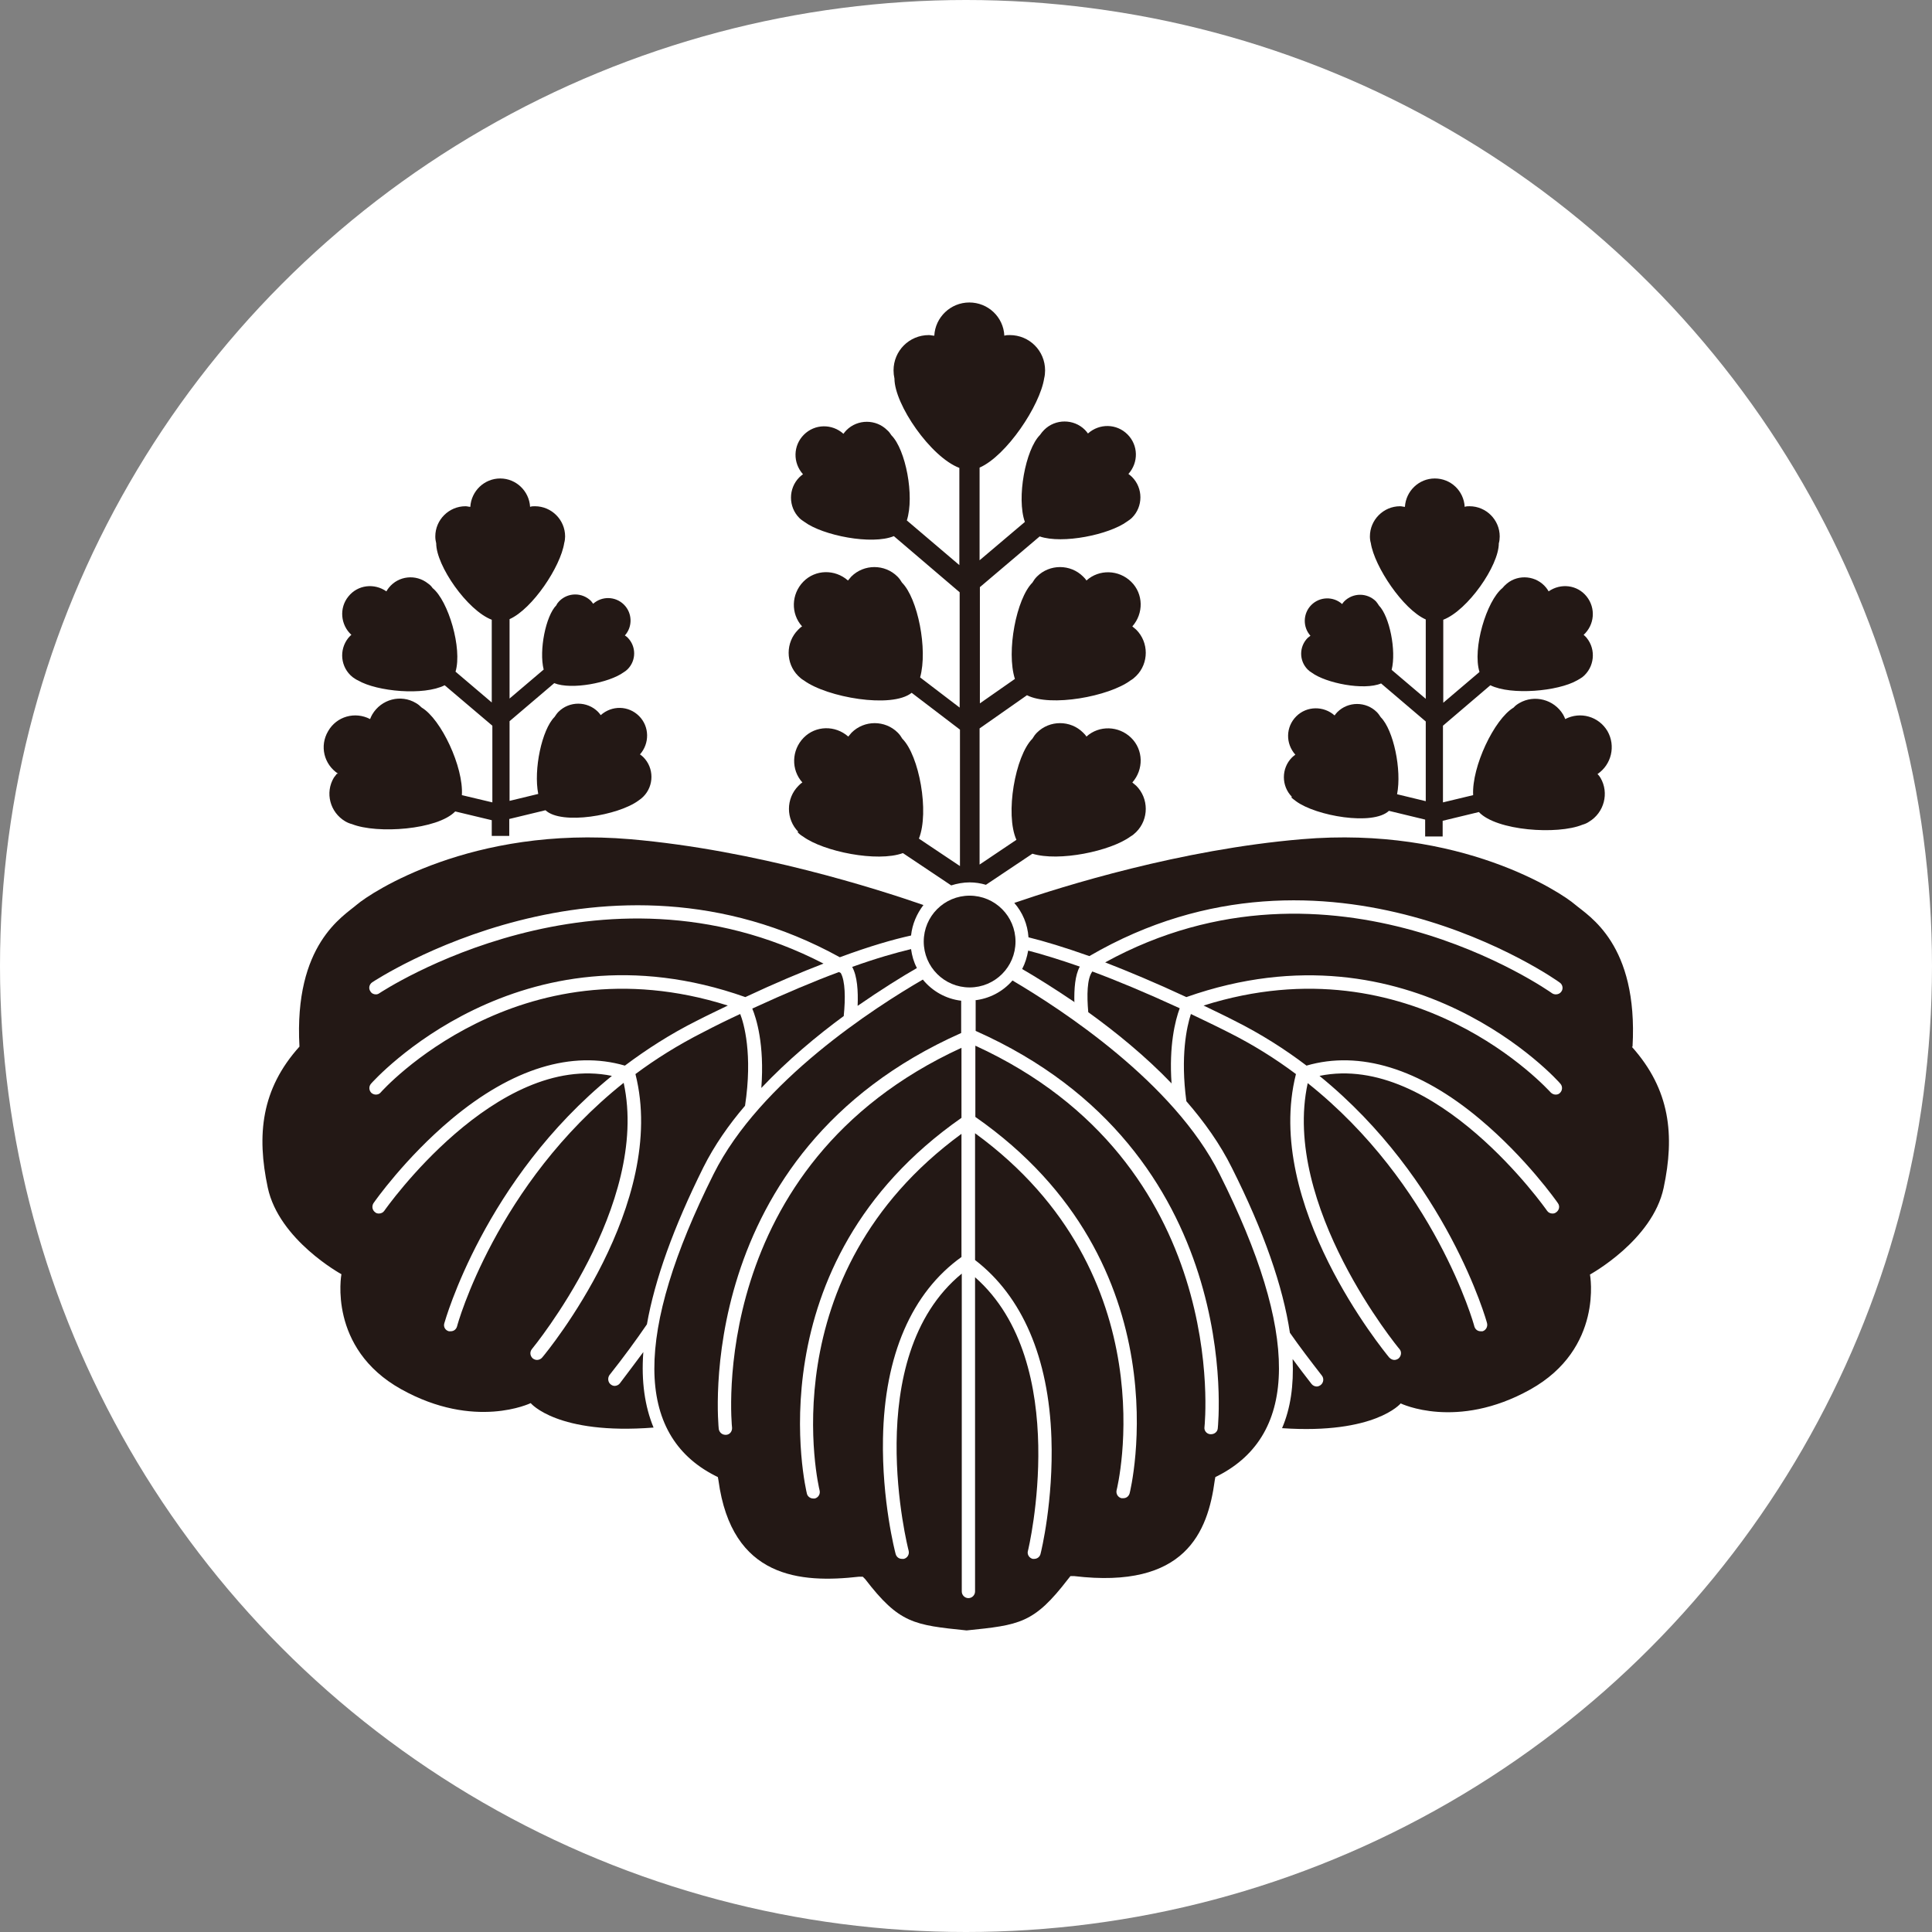
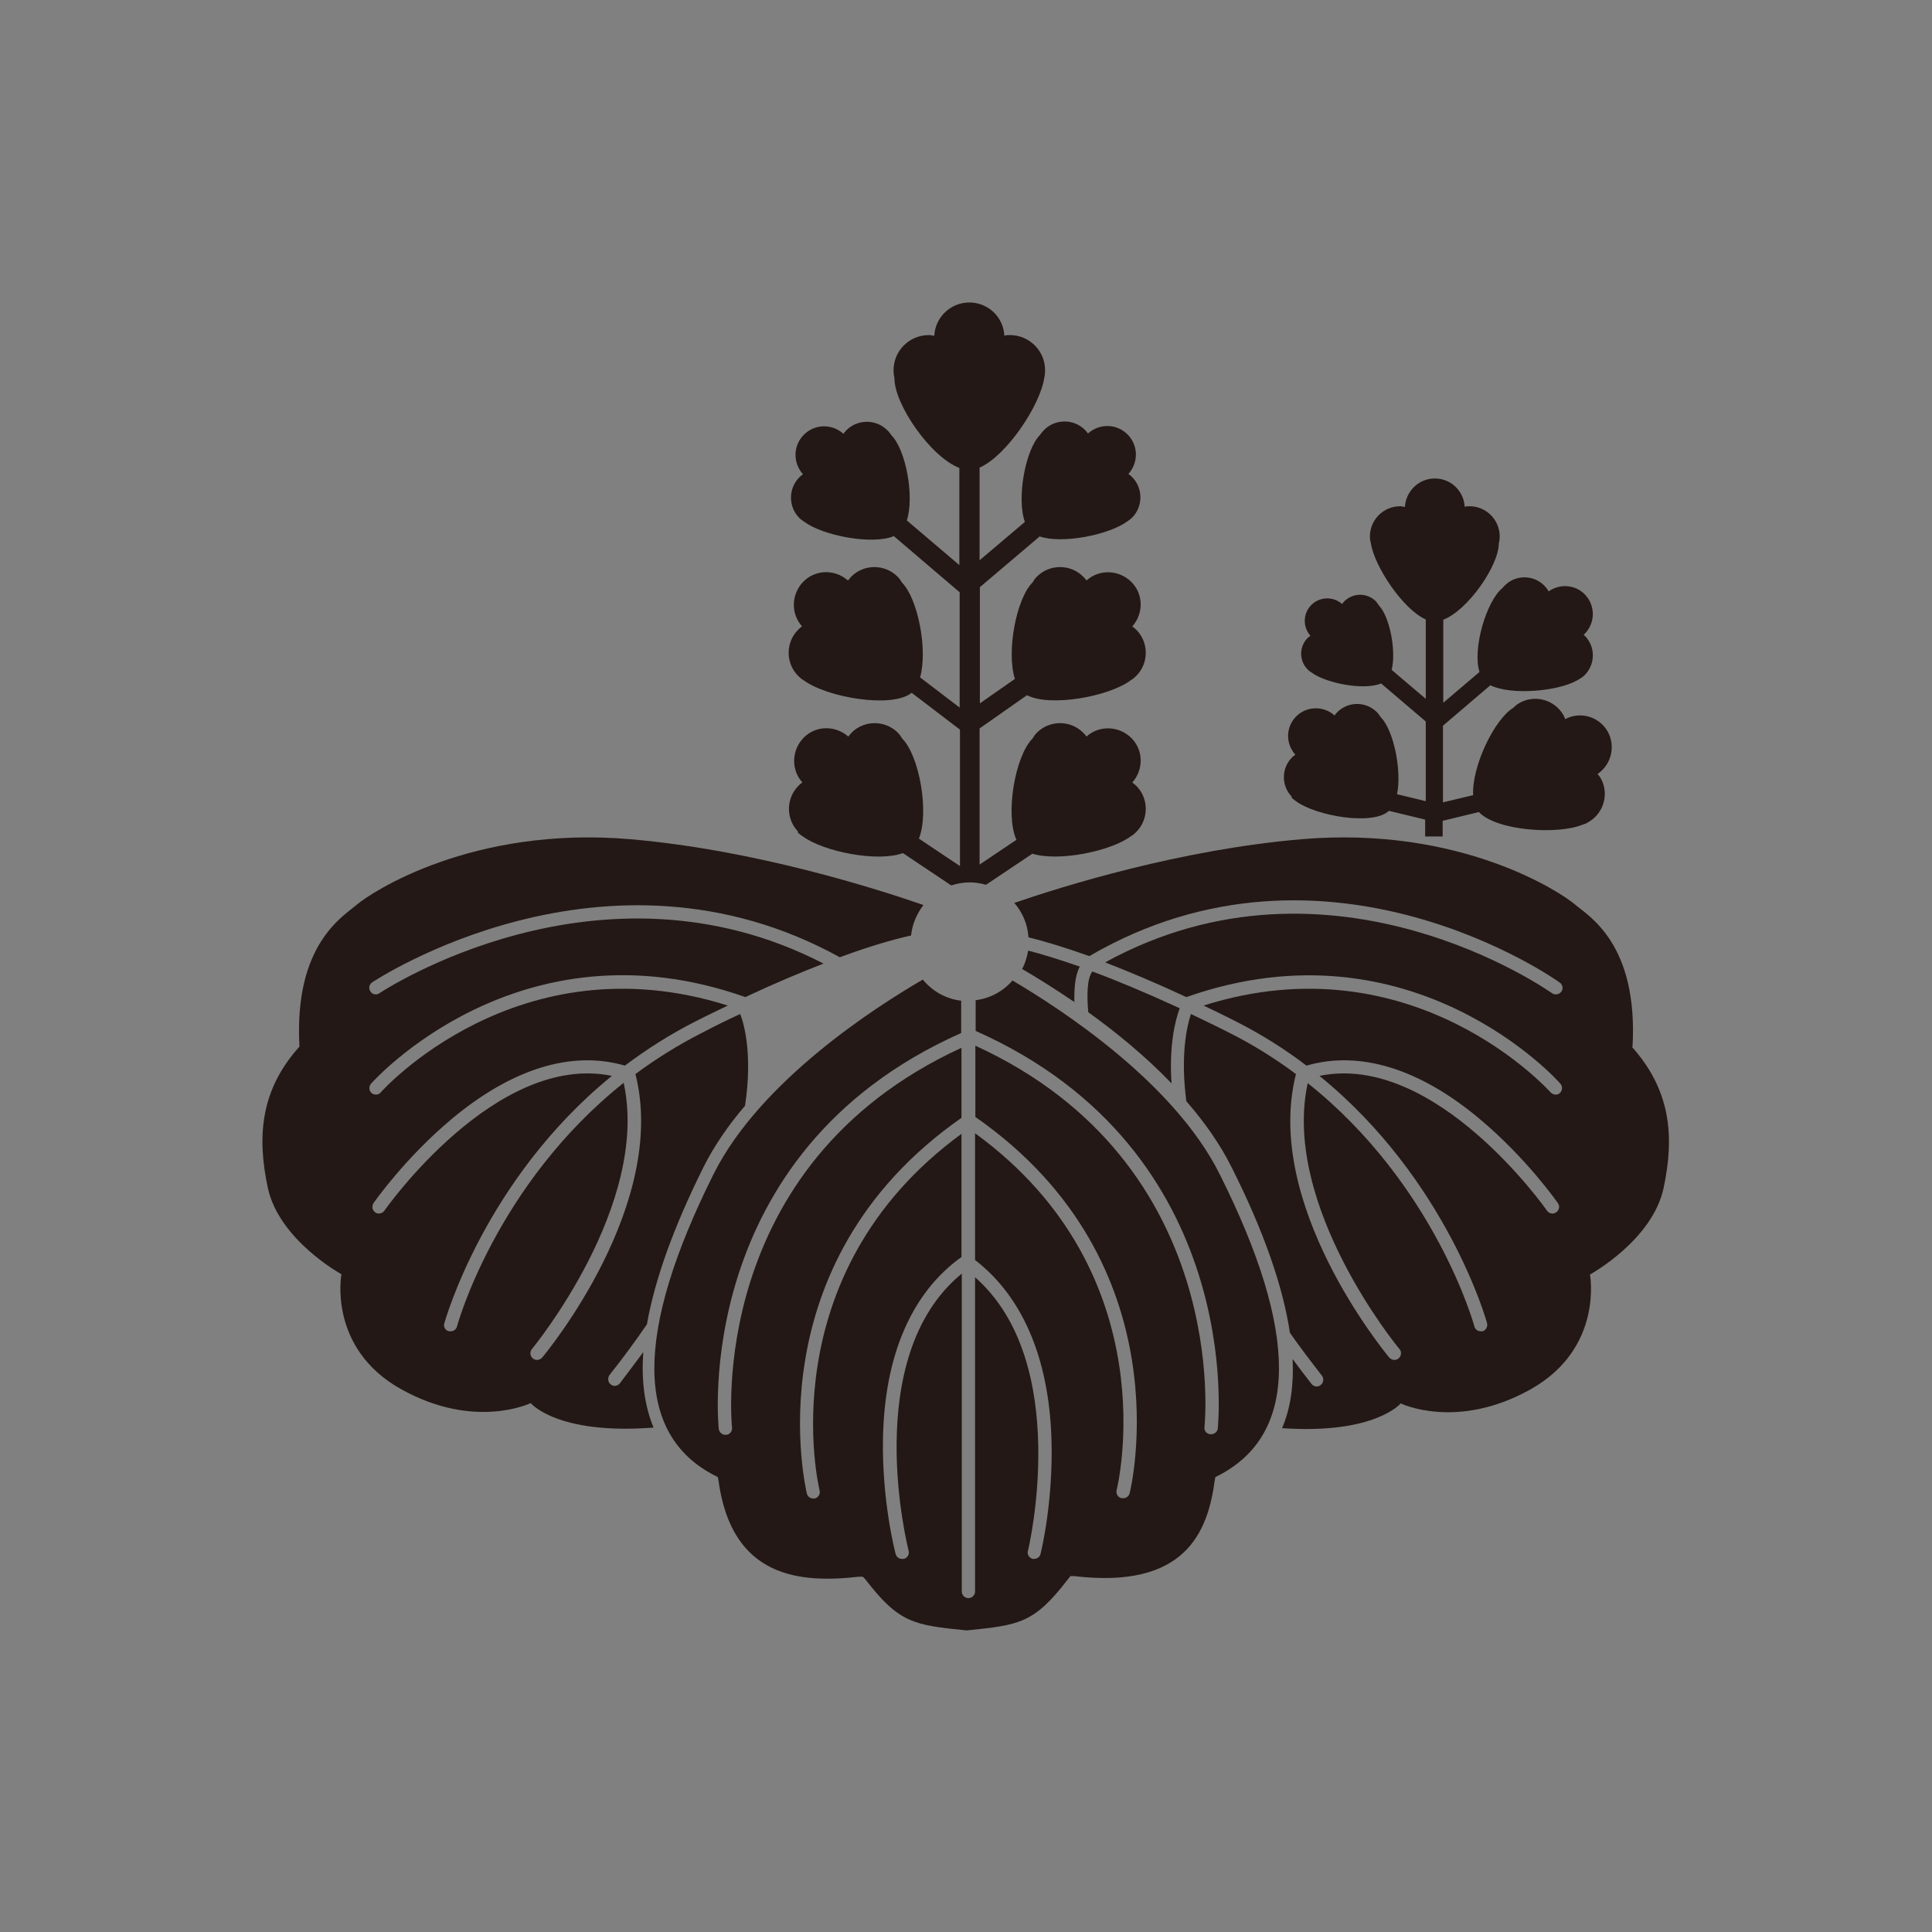
<svg xmlns="http://www.w3.org/2000/svg" id="_レイヤー_1" viewBox="0 0 64 64">
  <rect x="0" y="0" width="64" height="64" fill="#808080" stroke="none" />
  <defs>
    <style>.cls-1{fill:#231815;}.cls-1,.cls-2{stroke-width:0px;}.cls-2{fill:#fff;}</style>
  </defs>
-   <circle class="cls-2" cx="32" cy="32" r="32" />
  <path class="cls-1" d="M38.81,35.9c-.09-1.26.12-2.1.27-2.5-1.13-.52-2.09-.92-2.9-1.22,0,0,0,0,0,.01-.17.23-.18.78-.13,1.34.9.65,1.89,1.45,2.77,2.37Z" />
  <path class="cls-1" d="M32.32,33.13v1.02c8.98,3.99,8.03,13.08,8.02,13.17-.01.11-.11.19-.22.19,0,0-.02,0-.03,0-.12-.01-.21-.12-.19-.24.01-.09.9-8.74-7.59-12.63v2.36c6.99,4.87,5.13,12.4,5.11,12.47-.03.1-.11.16-.21.16-.02,0-.04,0-.06,0-.12-.03-.19-.15-.16-.27.02-.07,1.75-7.13-4.69-11.82v4.2c1.56,1.2,2.44,3.23,2.53,5.9.07,2.07-.34,3.76-.36,3.83-.02.1-.11.17-.21.17-.02,0-.03,0-.05,0-.12-.03-.19-.15-.16-.26.02-.06,1.48-6.23-1.75-9.07v10.41c0,.12-.1.22-.22.22s-.22-.1-.22-.22v-10.53c-3.39,2.78-1.78,9.11-1.76,9.18.03.12-.04.24-.16.27-.02,0-.04,0-.06,0-.1,0-.18-.06-.21-.16-.02-.07-.46-1.77-.42-3.83.05-2.75.95-4.83,2.6-6.01v-4.08c-6.41,4.69-4.72,11.74-4.7,11.81.03.12-.04.24-.16.27-.02,0-.04,0-.05,0-.1,0-.19-.07-.21-.16-.02-.08-1.84-7.59,5.12-12.45v-2.32c-8.49,3.9-7.61,12.5-7.6,12.58.01.12-.07.23-.19.24,0,0-.02,0-.03,0-.11,0-.2-.08-.22-.19-.01-.09-.95-9.13,8.03-13.12v-1.07c-.51-.06-.96-.32-1.27-.7,0,0,0,0,0,0-1.57.91-5.39,3.36-6.93,6.44-2.63,5.26-2.62,8.63.04,9.99l.1.05.02.11c.44,3.25,2.72,3.41,4.66,3.19h.12s.08.08.08.08c1.13,1.47,1.61,1.52,3.36,1.7,1.76-.18,2.23-.23,3.36-1.7l.08-.1h.12c3.69.44,4.43-1.46,4.66-3.17l.02-.11.1-.05c2.66-1.37,2.68-4.73.04-9.99-1.52-3.04-5.25-5.46-6.86-6.41-.32.37-.77.61-1.28.66Z" />
-   <path class="cls-1" d="M27.95,33.65c.06-.58.05-1.16-.1-1.42-.02-.01-.04-.02-.06-.03-.81.3-1.76.7-2.87,1.21.13.31.41,1.18.3,2.63.87-.92,1.84-1.73,2.74-2.39Z" />
  <path class="cls-1" d="M42.77,26.41c.05.05.11.09.16.13.66.49,2.55.82,3.08.32l1.2.29v.56h.58v-.52l1.2-.29c.58.62,2.6.76,3.43.42.07-.02.15-.05.22-.1.5-.3.67-.95.38-1.45-.03-.05-.06-.09-.1-.13.46-.31.61-.93.33-1.42-.29-.49-.9-.66-1.4-.4-.02-.05-.04-.1-.07-.15-.3-.5-.95-.67-1.45-.38-.07.04-.14.09-.19.15,0,0,0,0,0,0-.64.38-1.39,1.96-1.34,2.9l-1,.24v-2.54l1.57-1.34c.69.34,2.24.2,2.87-.16.06-.03.12-.07.18-.11.4-.32.46-.91.14-1.3-.03-.04-.07-.07-.1-.1.36-.33.41-.88.1-1.27-.31-.39-.86-.45-1.26-.17-.02-.04-.05-.08-.08-.12-.32-.4-.91-.46-1.3-.14-.06.05-.11.1-.15.15,0,0,0,0,0,0-.53.43-1,2.01-.76,2.78l-1.2,1.02v-2.75c.81-.31,1.84-1.79,1.84-2.53,0,0,0,0,0,0,.02-.07.03-.15.03-.23,0-.55-.45-1-1-1-.05,0-.11,0-.16.02-.03-.53-.46-.94-.99-.94s-.96.42-.99.94c-.05,0-.1-.02-.16-.02-.55,0-1,.45-1,1,0,.08.01.15.03.22.12.78,1.07,2.2,1.82,2.53v2.63l-1.13-.96c.16-.64-.07-1.77-.42-2.13,0,0,0,0,0,0-.03-.05-.06-.09-.1-.14-.29-.29-.76-.29-1.05,0-.03.03-.05.06-.07.09-.29-.26-.74-.25-1.02.03-.28.28-.29.73-.03,1.02-.03.02-.06.05-.09.07-.29.29-.29.76,0,1.05.04.04.08.07.13.1.47.35,1.73.6,2.3.36l1.48,1.26v2.64l-.95-.23c.16-.81-.12-2.13-.54-2.55,0,0,0,0,0,0-.04-.06-.08-.12-.13-.17-.36-.36-.95-.36-1.31,0-.04.04-.06.07-.09.11-.36-.32-.92-.32-1.27.03-.35.35-.36.9-.03,1.27-.04.03-.08.06-.11.09-.36.36-.36.95,0,1.31Z" />
-   <path class="cls-1" d="M35.59,33.21c-.01-.45.02-.9.18-1.19-.69-.24-1.25-.41-1.71-.53-.04.22-.1.42-.2.61.45.26,1.06.64,1.74,1.1Z" />
+   <path class="cls-1" d="M35.59,33.21c-.01-.45.02-.9.18-1.19-.69-.24-1.25-.41-1.71-.53-.04.22-.1.42-.2.61.45.26,1.06.64,1.74,1.1" />
  <path class="cls-1" d="M26.41,27.56c.06.06.12.11.19.15.68.5,2.46.86,3.31.55l1.6,1.07c.19-.06.4-.1.61-.1.19,0,.37.03.54.08l1.54-1.03c.87.27,2.58-.08,3.25-.57.07-.04.13-.09.19-.15.42-.42.42-1.11,0-1.53-.04-.04-.09-.07-.13-.11.38-.43.37-1.08-.04-1.48s-1.06-.42-1.48-.04c-.03-.05-.07-.09-.11-.13-.42-.42-1.11-.42-1.53,0-.06.06-.11.13-.15.2,0,0,0,0,0,0-.57.57-.91,2.5-.53,3.35l-1.22.82v-4.51l1.57-1.1c.78.4,2.72.04,3.43-.49.07-.04.13-.09.19-.15.42-.42.42-1.11,0-1.53-.04-.04-.09-.07-.13-.11.38-.43.37-1.08-.04-1.48s-1.06-.42-1.48-.04c-.03-.05-.07-.09-.11-.13-.42-.42-1.11-.42-1.53,0-.06.06-.11.13-.15.2,0,0,0,0,0,0-.53.53-.87,2.28-.58,3.19l-1.16.81v-3.85l1.98-1.68c.76.26,2.3-.06,2.89-.49.06-.04.12-.08.17-.13.37-.37.37-.98,0-1.35-.04-.04-.08-.07-.12-.1.34-.38.33-.95-.03-1.31-.36-.36-.93-.37-1.31-.03-.03-.04-.06-.08-.1-.12-.37-.37-.98-.37-1.35,0-.05.05-.1.11-.14.17,0,0,0,0,0,0-.48.48-.78,2.09-.5,2.88l-1.5,1.27v-3.07c.89-.39,2-2.05,2.14-2.96.02-.08.03-.17.03-.26,0-.65-.52-1.17-1.17-1.17-.06,0-.12,0-.18.02-.03-.62-.54-1.1-1.16-1.1s-1.13.49-1.16,1.1c-.06,0-.12-.02-.18-.02-.65,0-1.17.52-1.17,1.17,0,.09.01.18.03.27,0,0,0,0,0,0,0,.86,1.2,2.6,2.15,2.96v3.22l-1.74-1.48h0c.26-.81-.04-2.35-.51-2.82,0,0,0,0,0,0-.04-.06-.08-.12-.14-.17-.37-.37-.98-.37-1.35,0-.04.04-.07.08-.1.12-.38-.34-.95-.33-1.31.03-.36.36-.37.93-.03,1.31-.04.03-.08.06-.12.1-.37.37-.37.98,0,1.35.05.05.11.09.17.13.61.45,2.23.77,2.96.47h0s2.18,1.86,2.18,1.86v3.82l-1.31-1c.26-.93-.08-2.62-.6-3.14,0,0,0,0,0,0-.04-.07-.09-.14-.15-.2-.42-.42-1.11-.42-1.53,0-.04.04-.07.09-.11.13-.43-.38-1.08-.37-1.48.04s-.42,1.06-.04,1.48c-.05.03-.09.07-.13.11-.42.42-.42,1.11,0,1.53.06.06.12.11.19.15.76.56,2.91.94,3.57.41l1.6,1.22v4.52l-1.36-.91c.35-.88.01-2.75-.55-3.31,0,0,0,0,0,0-.04-.07-.09-.14-.15-.2-.42-.42-1.11-.42-1.53,0-.04.04-.07.09-.11.13-.43-.38-1.08-.37-1.48.04s-.42,1.06-.04,1.48c-.05.03-.09.07-.13.11-.42.42-.42,1.11,0,1.53Z" />
  <path class="cls-1" d="M54.08,34.67c.19-3.4-1.45-4.32-1.91-4.71-.45-.39-3.78-2.61-9.05-2.16-4.01.34-7.89,1.55-9.52,2.11.27.31.44.7.47,1.14.53.13,1.19.33,2.01.62,0,0,0,0,.01,0,7.88-4.59,15.51.82,15.58.88.1.07.12.21.05.3-.04.06-.11.09-.18.09-.04,0-.09-.01-.13-.04-.07-.05-7.28-5.15-14.8-1.02.77.3,1.66.67,2.69,1.15,0,0,0,0,0,0,0,0,0,0,0,0,0,0,0,0,0,0,7.49-2.64,12.35,2.81,12.39,2.87.08.09.07.23-.02.31-.04.04-.09.05-.14.05-.06,0-.12-.03-.16-.07-.05-.05-4.54-5.08-11.5-2.88.33.16.67.32,1.02.5.88.44,1.68.95,2.39,1.49,1.75-.51,3.74.09,5.74,1.77,1.54,1.29,2.55,2.73,2.59,2.79.07.1.04.23-.06.3-.04.03-.08.04-.12.04-.07,0-.14-.03-.18-.09-.04-.06-3.7-5.26-7.54-4.47,4.23,3.44,5.54,8.14,5.55,8.19.03.12-.04.24-.15.27-.02,0-.04,0-.06,0-.1,0-.18-.06-.21-.16-.01-.06-1.31-4.71-5.52-8.06-.88,4.05,3,8.77,3.04,8.81.08.09.06.23-.03.31-.04.03-.09.05-.14.05-.06,0-.12-.03-.17-.08-.17-.21-4.18-5.08-3.09-9.39-.68-.51-1.43-.98-2.25-1.39-.43-.22-.84-.41-1.23-.6-.14.43-.35,1.4-.15,2.89.59.68,1.12,1.42,1.51,2.21,1.06,2.11,1.69,3.93,1.92,5.46.32.46.68.93,1.06,1.42.07.09.06.23-.04.31-.04.03-.09.05-.13.05-.06,0-.13-.03-.17-.08-.22-.28-.43-.56-.63-.83.04.88-.07,1.64-.35,2.29,3.08.21,3.93-.82,3.93-.82,0,0,1.85.9,4.29-.46,2.44-1.36,1.98-3.81,1.98-3.81,0,0,2.07-1.13,2.44-2.87.37-1.74.22-3.25-1.05-4.67Z" />
  <path class="cls-1" d="M21.31,44.79c-.25.34-.51.68-.78,1.04-.04.05-.11.08-.17.08-.05,0-.09-.02-.13-.05-.09-.07-.11-.21-.04-.31.46-.58.87-1.14,1.24-1.68.26-1.48.88-3.21,1.87-5.2.36-.72.84-1.41,1.38-2.04.26-1.71-.04-2.74-.16-3.04-.39.18-.8.38-1.22.6-.83.42-1.58.89-2.25,1.39,1.09,4.3-2.91,9.18-3.09,9.39-.04.05-.11.08-.17.08-.05,0-.1-.02-.14-.05-.09-.08-.11-.21-.03-.31.04-.05,3.92-4.77,3.04-8.82-4.22,3.36-5.51,8.01-5.52,8.07-.03.1-.11.16-.21.16-.02,0-.04,0-.06,0-.12-.03-.19-.15-.15-.27.02-.06,1.32-4.75,5.55-8.19-3.84-.79-7.5,4.41-7.54,4.47-.04.06-.11.09-.18.09-.04,0-.09-.01-.12-.04-.1-.07-.12-.2-.06-.3.04-.06,1.05-1.5,2.59-2.79,2.01-1.68,3.99-2.28,5.74-1.77.72-.54,1.51-1.05,2.39-1.49.35-.18.69-.34,1.02-.5-6.96-2.2-11.46,2.83-11.5,2.88-.04.05-.1.07-.16.07-.05,0-.1-.02-.14-.05-.09-.08-.1-.22-.02-.31.05-.06,4.91-5.52,12.4-2.87,0,0,0,0,0,0,.98-.46,1.84-.82,2.59-1.11-7.43-3.84-14.63.93-14.71.98-.04.03-.08.04-.12.04-.07,0-.14-.03-.18-.1-.07-.1-.04-.23.06-.3.08-.05,7.71-5.12,15.49-.83,1-.37,1.77-.59,2.36-.72.04-.38.19-.72.41-1.01-1.5-.52-5.54-1.82-9.71-2.18-5.26-.45-8.59,1.77-9.05,2.16-.45.39-2.1,1.31-1.91,4.71-1.27,1.41-1.42,2.93-1.05,4.67s2.44,2.87,2.44,2.87c0,0-.46,2.45,1.98,3.81,2.44,1.36,4.29.46,4.29.46,0,0,.87,1.06,4.07.81-.29-.7-.41-1.53-.34-2.49Z" />
-   <path class="cls-1" d="M32.12,29.67c-.84,0-1.52.68-1.52,1.52s.68,1.52,1.52,1.52,1.52-.68,1.52-1.52-.68-1.52-1.52-1.52Z" />
-   <path class="cls-1" d="M11.16,25.63s-.07.09-.1.13c-.3.5-.13,1.15.38,1.45.07.04.14.07.22.09.83.33,2.83.19,3.42-.42l1.21.29v.52h.58v-.56l1.2-.29c.53.5,2.42.17,3.08-.32.06-.04.11-.08.16-.13.36-.36.36-.95,0-1.31-.04-.04-.07-.06-.11-.09.32-.36.32-.92-.03-1.27-.35-.35-.9-.36-1.27-.03-.03-.04-.06-.08-.09-.11-.36-.36-.95-.36-1.31,0-.05.05-.09.11-.13.17,0,0,0,0,0,0-.42.42-.7,1.74-.54,2.55l-.95.23v-2.64l1.48-1.26c.57.23,1.82-.01,2.3-.36.05-.03.09-.06.13-.1.29-.29.29-.76,0-1.05-.03-.03-.06-.05-.09-.07.26-.29.25-.74-.03-1.02-.28-.28-.73-.29-1.02-.03-.02-.03-.05-.06-.07-.09-.29-.29-.76-.29-1.05,0-.04.04-.08.09-.1.14,0,0,0,0,0,0-.35.35-.58,1.49-.42,2.13l-1.13.96v-2.63c.76-.34,1.69-1.74,1.81-2.52.02-.07.03-.15.03-.22,0-.55-.45-1-1-1-.05,0-.11,0-.16.02-.03-.52-.46-.94-.99-.94s-.96.42-.99.94c-.05,0-.1-.02-.16-.02-.55,0-1,.45-1,1,0,.08.01.15.03.23,0,0,0,0,0,0,0,.74,1.03,2.22,1.84,2.53v2.74l-1.2-1.02c.23-.77-.24-2.35-.76-2.77,0,0,0,0,0,0-.04-.06-.09-.11-.15-.15-.4-.32-.98-.26-1.3.14-.03.04-.06.08-.08.12-.4-.28-.95-.22-1.26.17-.31.38-.26.94.1,1.27-.04.03-.07.07-.1.1-.32.4-.26.98.14,1.3.06.04.11.08.18.11.63.37,2.18.51,2.87.16l1.58,1.34v2.54l-1.01-.24c.06-.93-.69-2.52-1.33-2.9,0,0,0,0,0,0-.06-.06-.12-.11-.19-.15-.5-.3-1.15-.13-1.45.38-.03.05-.05.1-.07.15-.5-.26-1.11-.09-1.39.4-.29.49-.14,1.1.33,1.41Z" />
-   <path class="cls-1" d="M30.37,32.06c-.1-.19-.16-.4-.19-.62-.5.12-1.14.3-1.95.59.17.31.2.8.18,1.29.78-.54,1.47-.97,1.96-1.25Z" />
</svg>